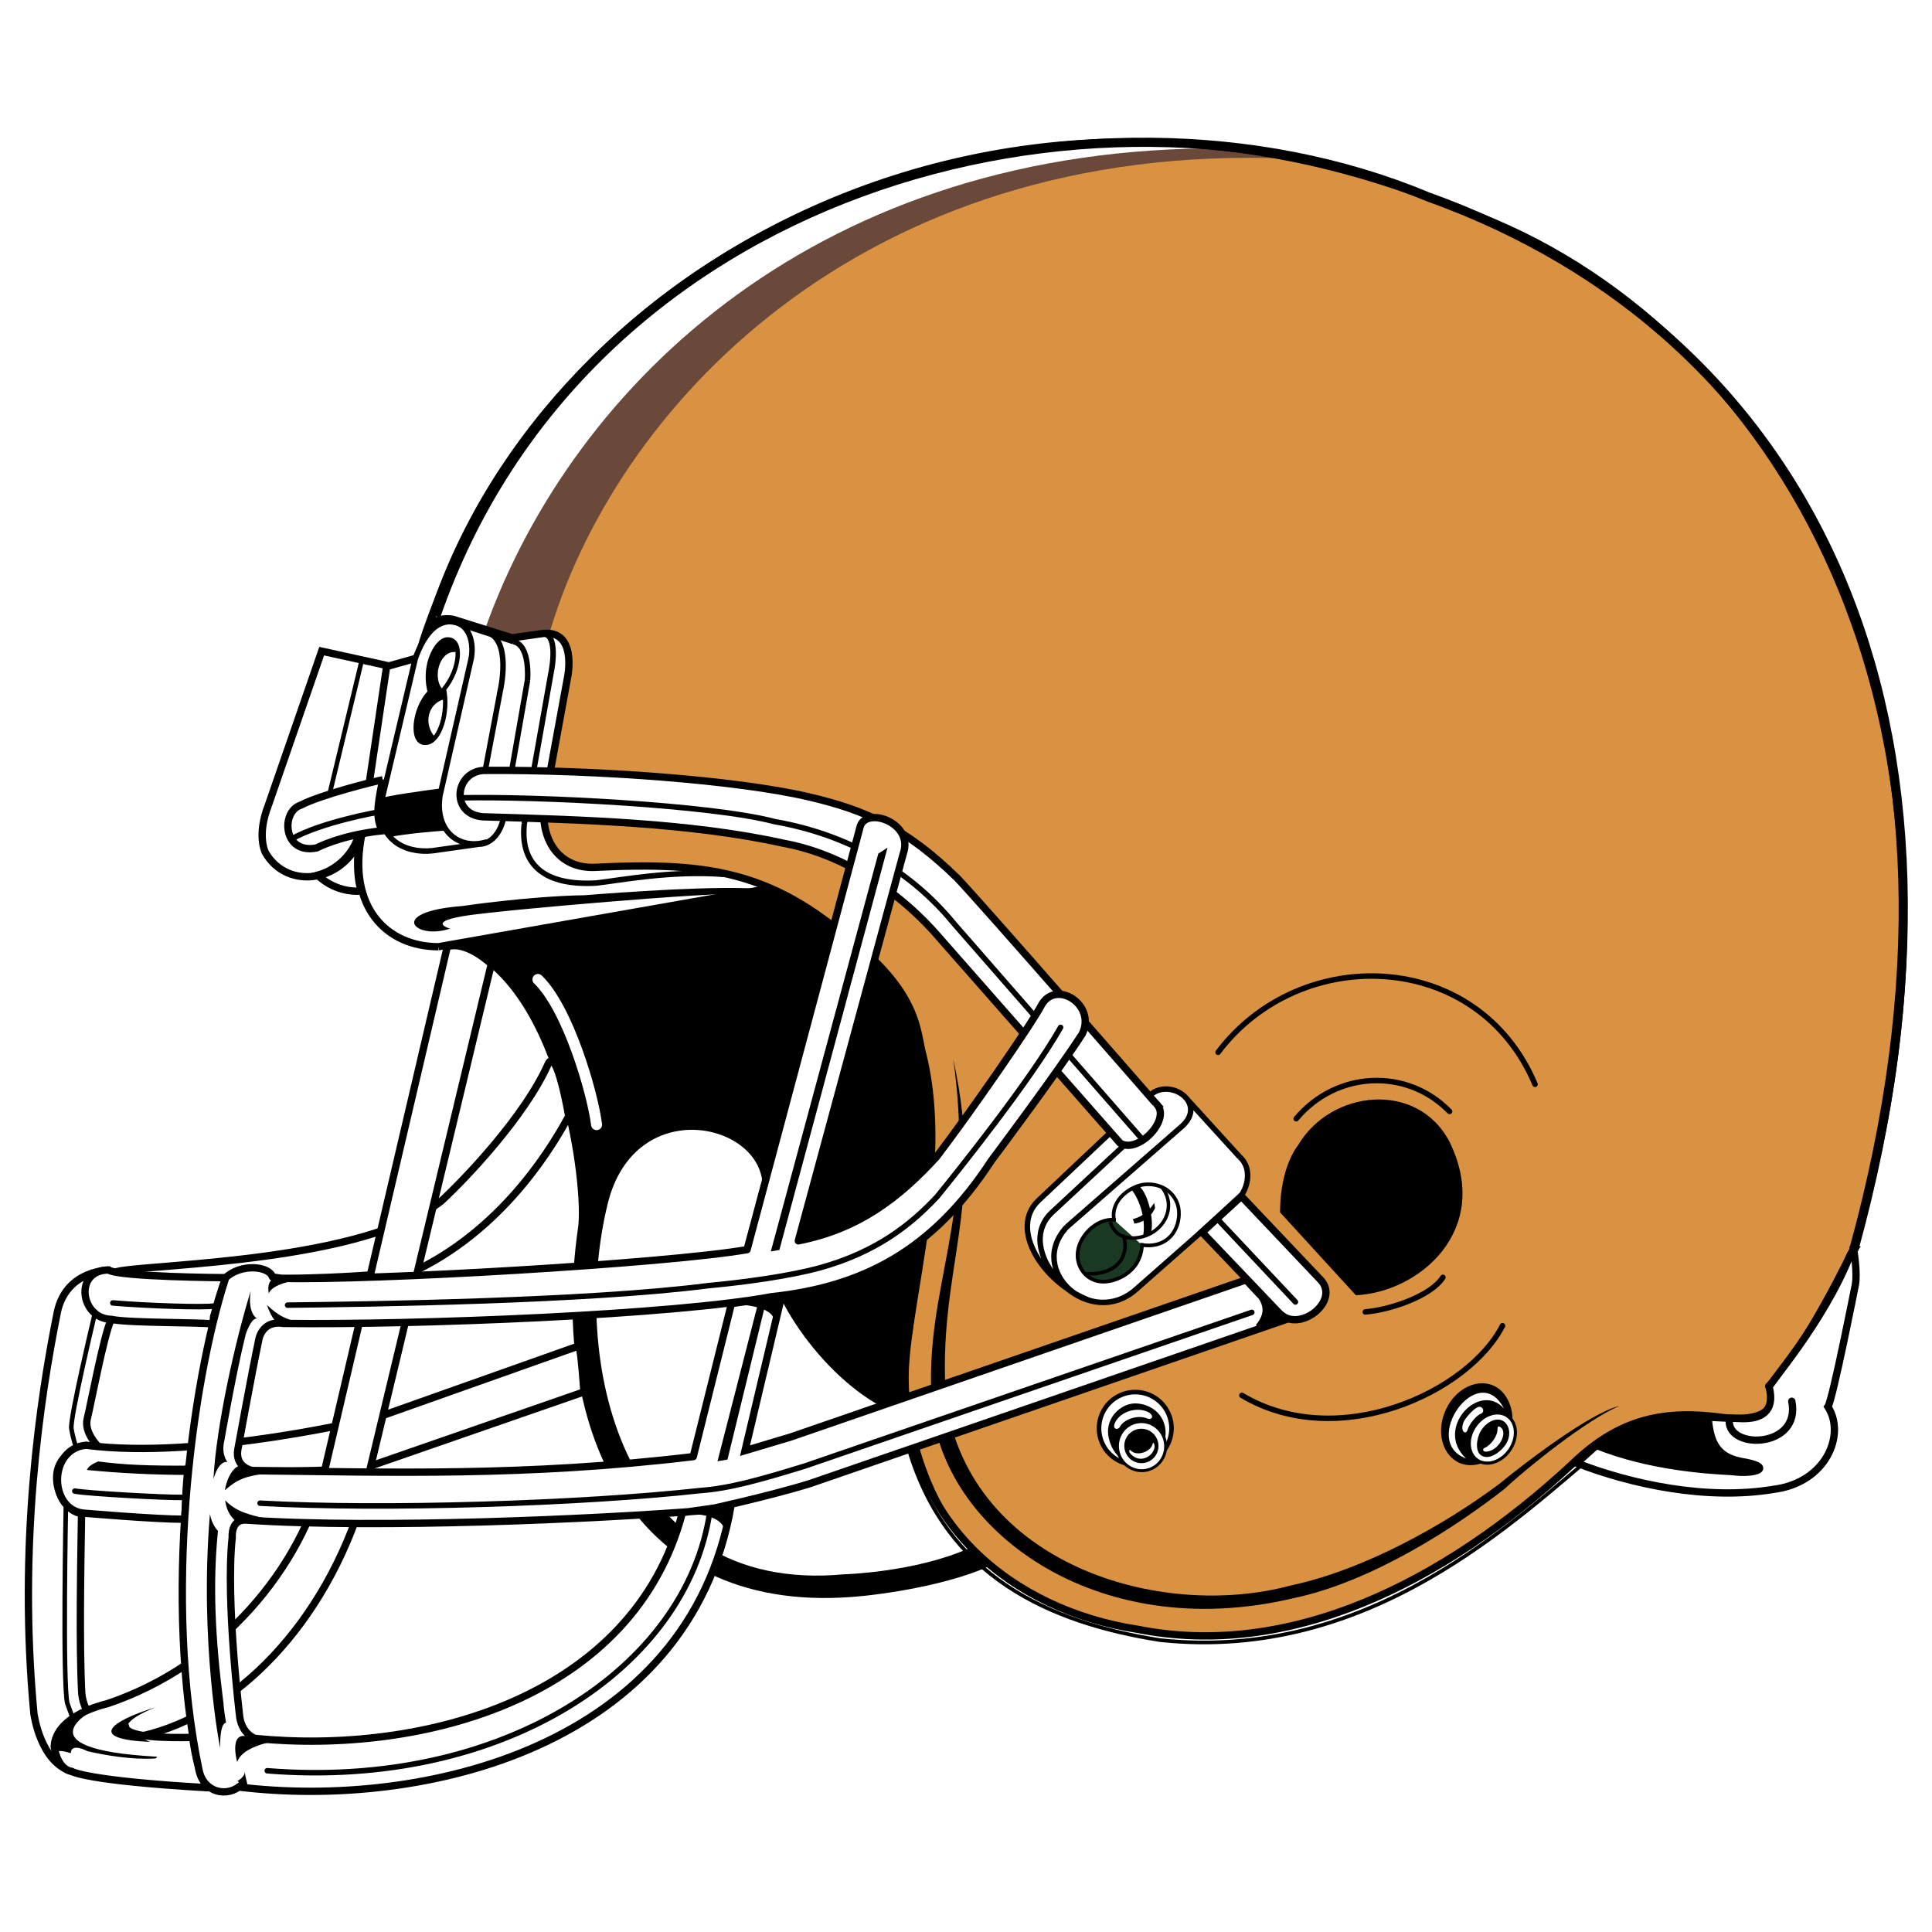
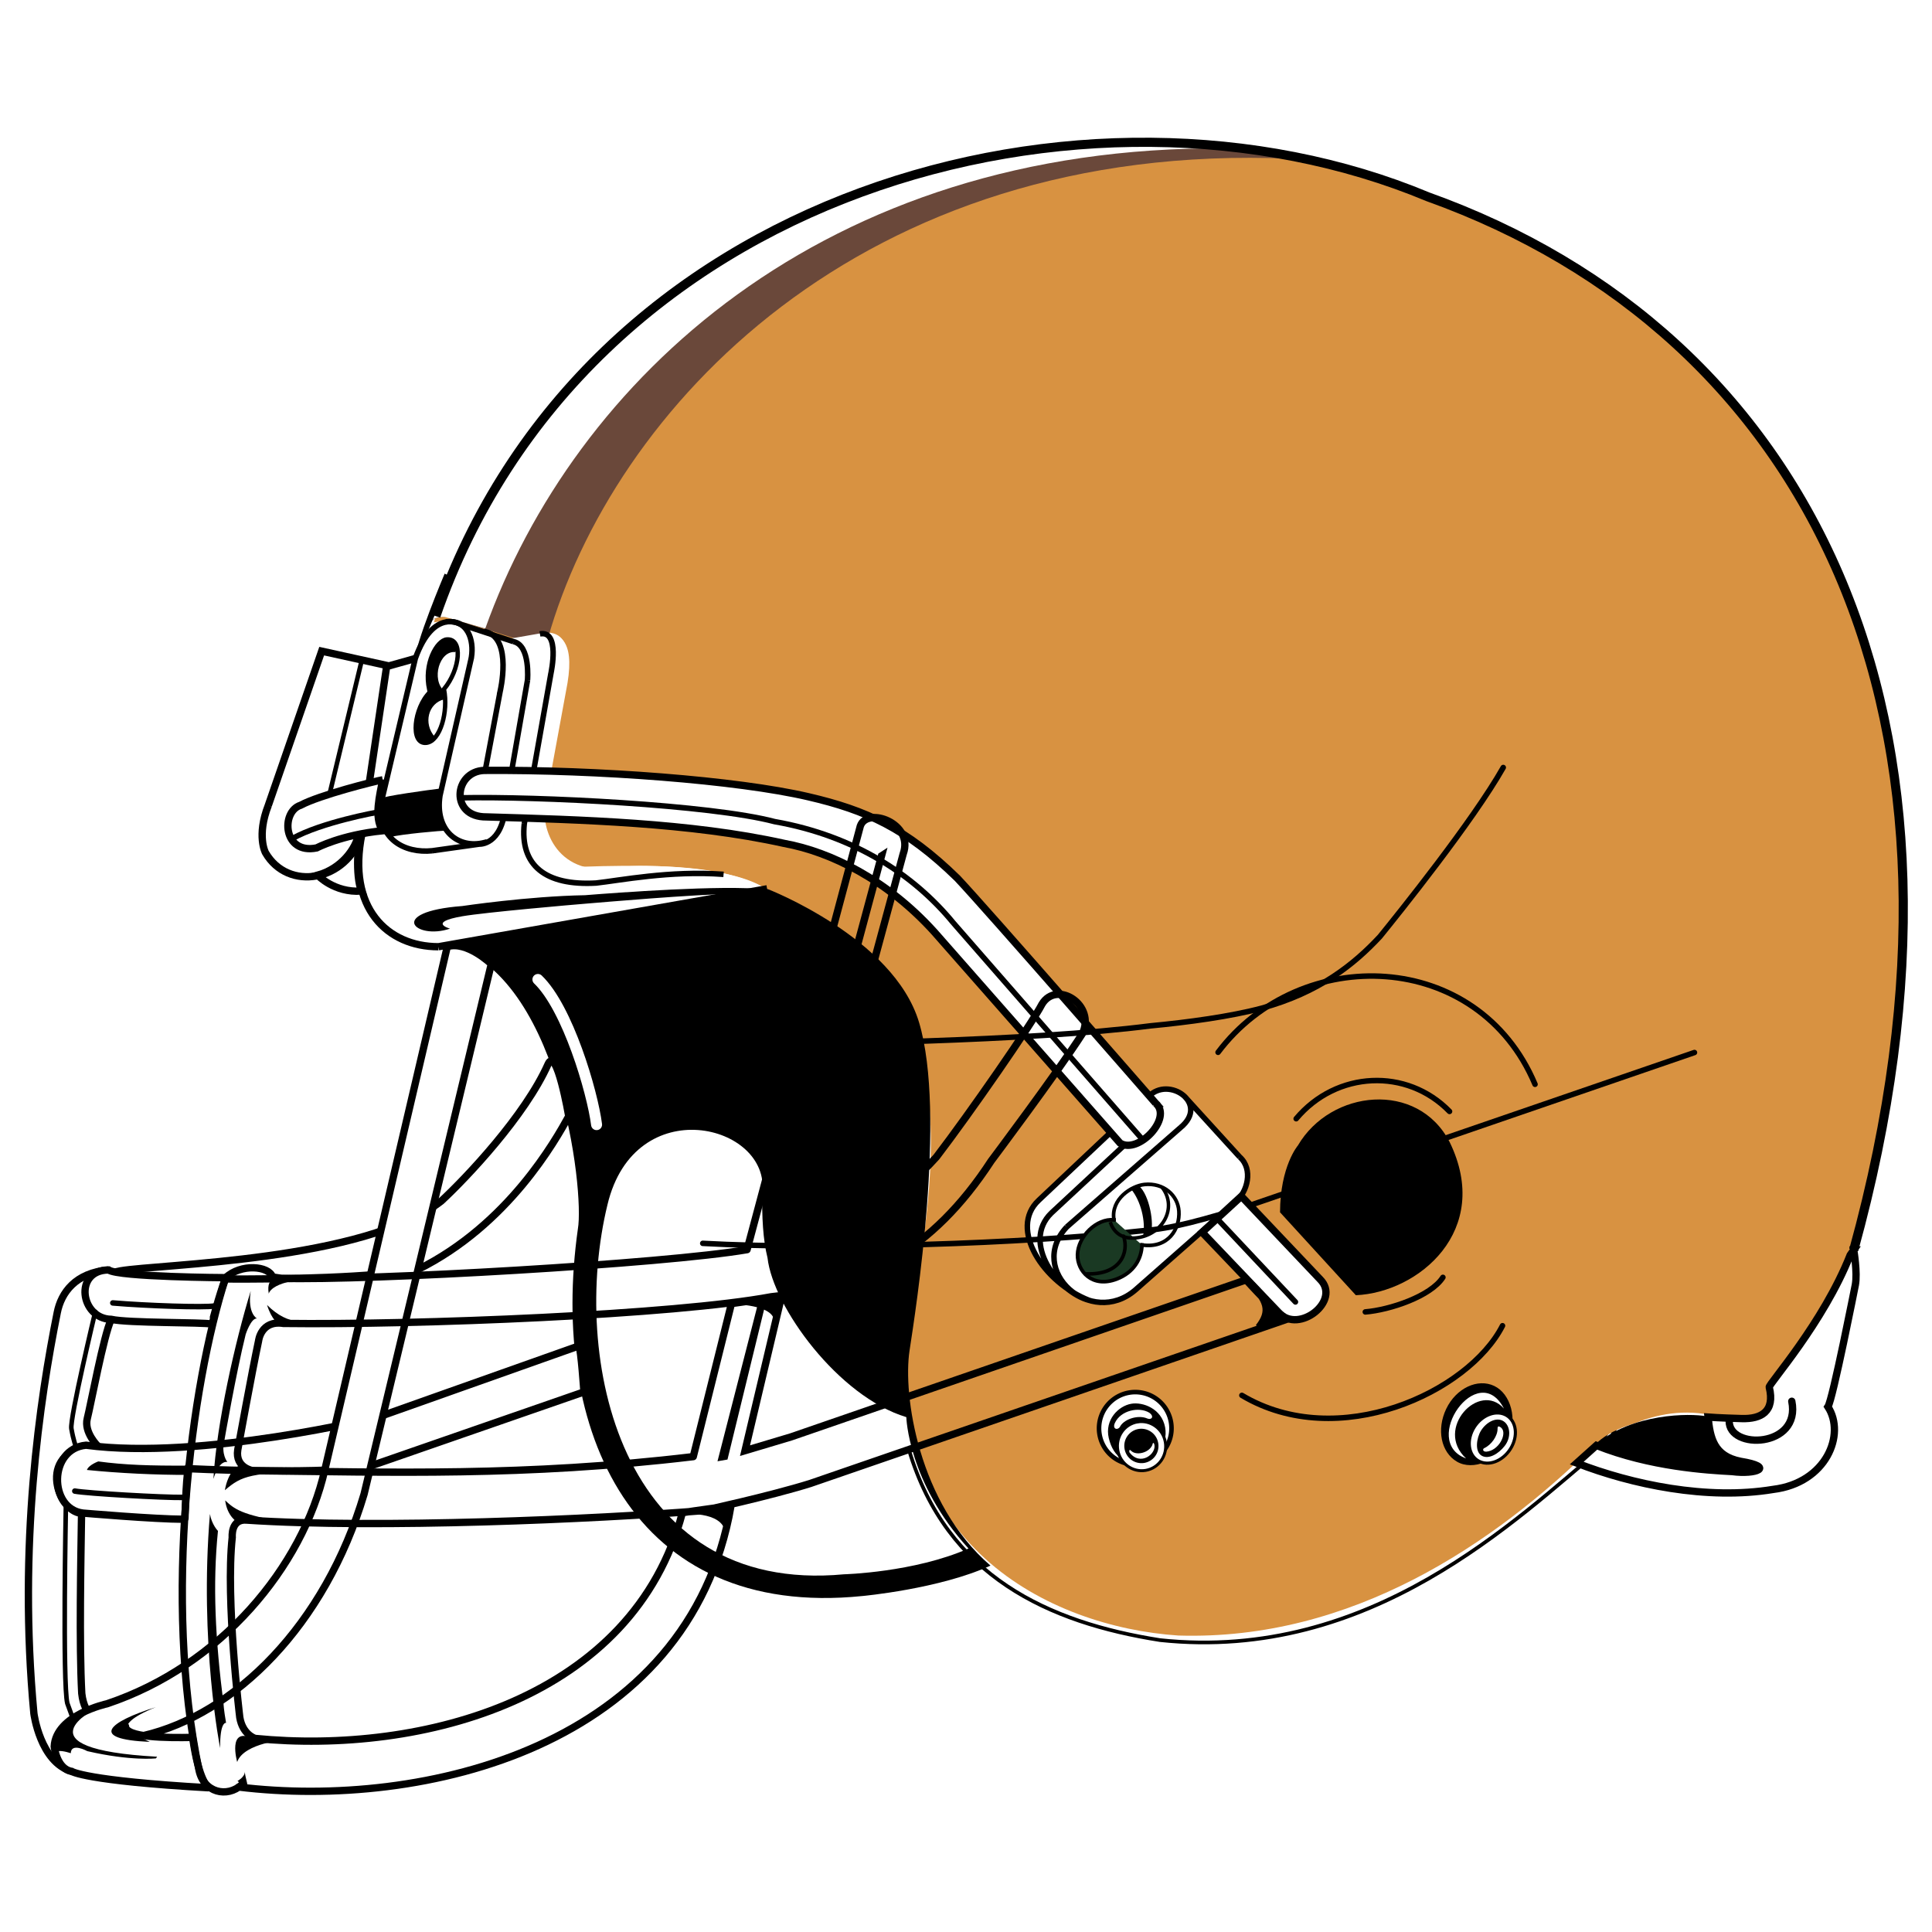
<svg xmlns="http://www.w3.org/2000/svg" width="2500" height="2500" viewBox="0 0 192.756 192.756">
  <path fill-rule="evenodd" clip-rule="evenodd" fill="#fff" d="M0 0h192.756v192.756H0V0z" />
  <path fill-rule="evenodd" clip-rule="evenodd" d="M160.564 141.484l-.265.373-.768-.566-1.554 2.18-.415-.305 1.555-2.182-.771-.568.265-.373 1.953 1.441zM161.467 142.148l-.856 2.487 2.065-1.594.605.447-1.82 2.555-.397-.293 1.502-2.111-2.121 1.654-.406-.301.891-2.56-1.502 2.109-.387-.283 1.82-2.555.606.445z" />
  <path d="M43.294 62.094c11.283-36.425 54.499-55.539 89.284-45.438 54.373 13.459 64.783 62.088 52.854 106.663-3.234 6.693-6.293 11.018-8.832 14.961.768 1.914-.836 3.65-2.945 3.283-3.012-.508-11.258-.844-14.605 2.654-9.879 9.732-24.141 19.49-41.486 18.961-12.869-.857-29.664-9.227-26.718-31.215 1.765-11.848 7.242-34.416-12.867-42.506-4.206-2.347-7.314-3.42-20.106-2.977-2.179.081-4.881-4.569-3.288-8.058l1.754-9.362s1.697-6.283-2.044-5.933l-3.267.561-6.169-1.863-1.565.269z" fill-rule="evenodd" clip-rule="evenodd" fill="#d89241" />
  <path d="M128.705 15.831c-42.984-1.807-67.652 25.211-74.051 47.907 0 0-.361-.195-.858-.111l-1.705.288-7.178-2.258c-1.05-.371-1.789.229-2.091.389 13.435-37.284 54.889-53.185 85.883-46.215z" fill-rule="evenodd" clip-rule="evenodd" fill="#6a483a" />
  <path d="M122.246 14.803c-40.172-.31-64.996 23.193-73.831 47.906l-3.918-1.128c-.498-.136-1.333.114-1.64.458 14.909-41.329 58.674-50.463 79.389-47.236z" fill-rule="evenodd" clip-rule="evenodd" fill="#fff" />
  <path d="M44.364 57.23s-2.994 7.042-3.011 8.848l3.653-8.519-.642-.329z" fill-rule="evenodd" clip-rule="evenodd" />
  <path d="M36.386 82.367L38.574 66.5c3.868-1.322 11.463-2.645 15.583-3.353 1.611.016 3.178.624 2.465 4.984l-2.19 11.92c-.579 2.583 1.176 7.69 7.401 6.474 2.131-.366 11.539-.082 14.559 2.175l-31.934 5.631c-5.471.503-10.256-3.406-8.072-11.964z" fill-rule="evenodd" clip-rule="evenodd" fill="#fff" />
  <path d="M50.997 63.91c1.151.314 2.141 1.386 1.366 5.392l-1.324 7.607s-1.494-.182-2.559.001c-2.181-.356-4.612 3.788-.154 4.629 0 0 1.387-.02 1.837.05-.499 2.205-1.895 2.59-3.113 2.726 0 0-2.652.31-3.919.601-3.447-.065-5.327-1.643-5.13-4.746l3.164-13.915c.883-3.367 2.96-4.893 4.339-4.106l5.493 1.761zM32.095 64.964l6.479 1.536-2.017 11.654c-2.202.377-5.973 1.829-6.504 2.14-1.892.909-1.8 4.839 1.55 4.337.792-.501 2.79-1.21 4.092-1.288-.861 3.071-4.156 5.171-7.587 3.496-2.02-1.115-2.591-4.012-1.476-6.031l5.463-15.844zM114.66 109.275c1.332-1.18 2.922-.648 3.918.459l5.414 5.975c.916.865.311 3.088-.461 3.916l-10.379 9.162c-2.885 2.141-5.291.689-6.451-.098-3.174-2.086-6.027-6.564-2.713-9.398l6.768-6.35.947 1.043c1.281 1.277 5.25-1.998 3.785-3.719l-.828-.99zM184.947 124.713c.781 4.543-1.23 9.857-2.576 15.641 1.68 3.805-.979 7.914-5.453 8.244-3.338 1.012-14.836-.375-20.035-2.551 3.16-2.881 8.688-6.461 14.857-4.598 2.941.955 5.799-1.143 4.865-3.174 2.522-2.332 8.696-14.06 8.342-13.562z" fill-rule="evenodd" clip-rule="evenodd" fill="#fff" />
  <path d="M31.699 87.318s1.62 1.768 4.367 1.588c-.63-1.536-.369-5.125-.011-5.807l-.249.042c-.312 1.589-1.771 3.52-4.107 4.177z" fill-rule="evenodd" clip-rule="evenodd" fill="#fff" stroke="#000" stroke-width=".731" stroke-miterlimit="2.613" />
  <path d="M44.124 94.098c11.67 2.38 14.2 24.742 13.531 28.511-2.836 20.068 5.385 38.969 28.379 36.627 0 0 7.704-.701 12.786-3.035-7.21-6.215-8.747-17.051-8.075-21.447.619-4.053 3.696-23.578.949-32.75-2.537-8.471-15.161-13.326-15.161-13.326l-32.409 5.42z" fill-rule="evenodd" clip-rule="evenodd" />
  <path d="M90.423 141.387c-6.787-2.051-13.3-11.016-13.847-15.891-.459-1.82-.565-4.141-.529-6.484.866-6.871-12.728-10.236-15.442 1.191-3.689 15.168 1.144 38.967 23.595 36.865 0 0 6.989-.178 12.427-2.572-6.035-6.6-6.204-13.109-6.204-13.109z" fill-rule="evenodd" clip-rule="evenodd" fill="#fff" />
-   <path d="M43.152 62.188l-.308.236m.001 0c10.66-34.811 55.464-60.975 102.126-41.761 30.057 9.998 56.246 48.249 39.951 103.91 0 0-4.605 9.777-8.459 13.729 0 0 2.045 3.812-4.582 3.123-5.689-.775-10.234.006-14.998 4.623-13.006 12.078-28.359 19.48-43.369 16.51-12.615-1.926-23.061-10.801-23.201-24.367-.471-8.688 7.857-29.992-2.818-41.895-9.525-9.47-16.4-10.335-28.292-9.755-3.79.067-5.846-3.38-4.589-7.979m-.001-.002l2.018-11.014m0 0s1.047-4.965-2.764-4.302m0 0l-2.77.394-5.874-1.842m0 0c-.949-.203-1.795.131-2.071.392" fill="none" stroke="#000" stroke-width=".731" stroke-linecap="round" stroke-linejoin="round" stroke-miterlimit="2.613" />
  <path d="M159.955 144.35c-8.637 7.184-23.205 21.521-44.209 19.285-11.121-1.744-21.273-6.357-25.045-18.936" fill="none" stroke="#000" stroke-width=".365" stroke-miterlimit="2.613" />
  <path d="M118.279 109.494l5.408 5.939m.001.001c1.381 1.225.752 3.523-.402 4.453m-.001 0l-10.002 8.805m0-.001c-4.424 3.828-10.896-1.928-6.855-6.275m0 0l11.346-9.912m-.001 0c2.949-2.408-1.188-5.205-3.166-3.111m0 0l-10.977 10.361m.001 0c-3.025 2.822.461 8.215 5.043 9.986m0 0c-3.18-.844-6.77-5.779-3.799-8.701m0 0l7.281-6.768" fill="none" stroke="#000" stroke-width=".548" stroke-miterlimit="2.613" />
-   <path d="M95.1 105.656c2.329 16.117-2.966 22.723-2.125 34.414.884 12.285 16.138 24.117 36.089 19.377 7.904-1.65 16.312-7.188 21.078-10.928 2.139-2.023 8.305-6.98 11.449-8.25-2.816.629-9.283 5.539-11.973 7.756-5.57 4.172-13.58 8.615-20.775 10.143-13.273 3.596-31.973-2.254-34.447-18.342-.968-13.277 4.026-19.103.704-34.17z" fill-rule="evenodd" clip-rule="evenodd" />
  <path d="M51.235 64.016l-5.27-1.726m0 0s-2.71-1.7-4.531 3.409m0 0l-3.387 14.318m0 0c-.497 3.702 2.348 5.149 5.078 4.863m0 0l4.711-.663m0 .001s2.216.13 2.582-3.695m-.001 0l2.211-12.655m0 0s.313-3.489-1.394-3.853" fill="none" stroke="#000" stroke-width=".548" stroke-miterlimit="2.613" />
  <path d="M10.834 126.703c-3.315.279-4.727 2.273-5.12 4.242-1.744 8.68-3.911 23.176-2.333 40.004 0 0 .617 4.861 3.773 5.781 0 0 6.671-2.023 2.794-5.01 0 0-1.519-.324-1.791-2.762-.262-4.924-.09-13.283-.02-17.971-2.512-.154-4.653-6.654 1.625-6.709 0 0-1.404-1.367-1.056-2.742.349-1.375 1.64-8.318 2.391-9.908-2.347-.036-3.246-4.411-.263-4.925z" fill-rule="evenodd" clip-rule="evenodd" fill="#fff" stroke="#000" stroke-width=".731" stroke-miterlimit="2.613" />
  <path d="M54.682 106.168c-2.287 5.148-8.141 11.336-10.664 13.668-7.705 5.99-28.022 6.273-31.999 6.957-4.584.787 20.715 1.412 29.664-.125 9.028-4.475 13.725-12.879 15.063-15.301 0 0-1.221-7.097-2.064-5.199z" fill-rule="evenodd" clip-rule="evenodd" fill="#fff" stroke="#000" stroke-width=".731" stroke-miterlimit="2.613" />
  <path d="M18.458 151.48s.09-3.754.318-4.951c0 0 11.944.58 17.816-.137l21.666-7.52s-.282-4.191-.498-4.592l-19.984 7.086s-17.678 4.352-29.2 2.822c-3.742.352-3.735 6.342-.297 6.773 0 0 7.163.611 10.048.613l.131-.094z" fill-rule="evenodd" clip-rule="evenodd" fill="#fff" />
  <path d="M18.458 151.48s.09-3.754.318-4.951c0 0 11.944.58 17.816-.137m.001.001l21.666-7.52m0 0s-.282-4.191-.498-4.592m0 0l-19.984 7.086m0 0s-17.678 4.352-29.2 2.822c-3.742.352-3.735 6.342-.297 6.773 0 0 7.163.611 10.048.613" fill="none" stroke="#000" stroke-width=".731" stroke-linecap="round" stroke-miterlimit="2.613" />
  <path d="M76.533 88.678l-32.786 5.777m.001 0c-5.118.002-9.154-3.908-7.639-11.255" fill="none" stroke="#000" stroke-width=".731" stroke-miterlimit="2.613" />
  <path d="M53.867 63.244c2.029-.394 1.115 3.854 1.115 3.854m0 0L52.31 82.17m0 0c-.453 4.17 2.092 6.217 7.161 5.931 2.297-.248 7.386-1.268 12.719-.869" fill="none" stroke="#000" stroke-width=".548" stroke-miterlimit="2.613" />
  <path d="M41.434 65.699l-2.86.802-1.664 11.154-.801 5.545m0 0c-1.517 4.791-7.381 5.761-9.622 1.872 0 0-.909-1.671.284-4.725m0-.001l5.324-15.382 6.763 1.487" fill="none" stroke="#000" stroke-width=".731" stroke-miterlimit="2.613" />
  <path fill="none" stroke="#000" stroke-width=".457" stroke-miterlimit="2.613" d="M36.065 65.996l-3.192 13.265" />
  <path d="M38.178 77.802c-.789.136-6.283 1.518-8.191 2.54-1.975.631-1.781 4.946 1.609 4.254 0 0 2.415-1.292 6.578-1.714-.893-1.339-.262-3.615.004-5.08z" fill-rule="evenodd" clip-rule="evenodd" fill="#fff" stroke="#000" stroke-width=".731" stroke-miterlimit="2.613" />
  <path d="M37.637 81.037s-5.579.999-8.469 2.624" fill="none" stroke="#000" stroke-width=".548" stroke-miterlimit="2.613" />
  <path d="M53.667 97.721c2.976 2.85 5.435 11.195 5.854 14.484" fill="none" stroke="#fff" stroke-width="1.096" stroke-linecap="round" stroke-miterlimit="2.613" />
  <path d="M111.139 121.705c-.34-2.098 1.783-3.4 3.041-3.529 1.932-.197 3.332 1.094 3.438 2.646.121 1.797-1.057 3.762-3.682 3.391" fill="none" stroke="#000" stroke-width=".365" stroke-linecap="square" stroke-miterlimit="2.613" />
  <path d="M42.875 69.071l-.047-.272c-.581-2.566.762-4.914 1.738-4.998 1.659-.146 1.356 2.993-.271 4.957.455 2.236-.371 5.184-1.747 5.35-1.684.203-1.236-3.506.327-5.037z" fill-rule="evenodd" clip-rule="evenodd" fill="#fff" stroke="#000" stroke-width=".439" stroke-miterlimit="2.613" />
  <path d="M43.374 73.509c-1.155-1.31-.666-3.357.954-3.741.128-.478.001-.807.001-.807-1.326-1.176-.487-4.055 1.083-3.904l.169-.239c-.286-2.477-3.527-.096-2.555 4.121-2.949 2.646-1.209 7.048.348 4.57z" fill-rule="evenodd" clip-rule="evenodd" />
  <path d="M48.321 84.062c-2.602.658-4.958-1.194-4.425-4.684m0-.001l3.083-13.535m0 0c.359-1.522-.049-3.901-2.229-3.819m3.694 14.674l1.453-7.703m0 0s1.23-5.18-1.35-5.941" fill="none" stroke="#000" stroke-width=".548" stroke-linecap="square" stroke-miterlimit="2.613" />
  <path d="M115.309 110.076S98.366 90.628 95.507 87.612c-5.096-4.97-9.061-6.773-14.849-8.118-7.116-1.66-21.078-2.711-32.332-2.631-3.056.086-3.471 4.688.213 4.64 9.296.281 20.348.565 29.701 2.644 4.657.84 10.278 3.642 14.972 8.828l18.54 21.074c1.807 1.15 5.269-2.514 3.557-3.973z" fill-rule="evenodd" clip-rule="evenodd" fill="#fff" stroke="#000" stroke-width=".731" stroke-miterlimit="2.613" />
  <path d="M46.018 79.598c7.524-.16 24.877.688 31.264 2.375 7.992 1.405 13.935 5.352 17.821 10.092m0 0l18.755 21.476" fill="none" stroke="#000" stroke-width=".548" stroke-miterlimit="2.613" />
  <path d="M184.947 124.713s.391 2.271.16 3.48c0 0-2.264 11.494-2.736 12.16 1.793 2.762-.156 7.59-5.453 8.244-6.611 1.098-14.125-.496-19.609-2.625l1.965-1.762c5.377 2.145 11.102 2.479 13.535 2.607 2.395.32 4.346-.453.848-1.021-2.686-.525-3.037-2.365-3.244-4.412 0 0 1.186.09 3.389.148 1.873.051 3.32-.68 2.715-3.133-.074-.303 5.377-6.367 8.078-13.188l.352-.498z" fill-rule="evenodd" clip-rule="evenodd" fill="#fff" stroke="#000" stroke-width=".731" stroke-miterlimit="2.613" />
  <path d="M172.523 141.754c-.08 2.936 7.193 2.709 6.244-1.951" fill="none" stroke="#000" stroke-width=".731" stroke-linecap="round" stroke-miterlimit="2.613" />
  <path d="M159.154 144.158c3.691-3.191 9.473-3.16 11.098-2.855.277 2.254.67 4.105 2.859 4.514 2.342.438 3.494 1.812-.402 1.057 0-.001-8.23-.395-13.555-2.716zM127.709 120.953l7.564 8.271c6.242-.268 13.662-6.438 9.363-15.271-3.182-6.174-11.873-5.266-15.148.338 0 0-1.767 2.057-1.779 6.662z" fill-rule="evenodd" clip-rule="evenodd" />
  <path d="M129.32 111.615c4.004-4.779 11.039-5.109 15.301-.727m-8.404 20.003c2.451-.201 6.531-1.561 7.742-3.449m-22.432-22.452c8.213-10.91 25.939-10.3 31.623 3.191" fill="none" stroke="#000" stroke-width=".548" stroke-linecap="round" stroke-miterlimit="2.613" />
  <path d="M113.859 146.07a3.615 3.615 0 0 1-1.227-7.125 3.615 3.615 0 1 1 1.227 7.125z" fill-rule="evenodd" clip-rule="evenodd" fill="#fff" stroke="#000" stroke-width=".457" stroke-miterlimit="2.613" />
  <path d="M113.863 145.848c-1.307.223-2.674-.432-3.135-2.389-.414-1.768.941-3.09 2.156-3.299 1.125-.193 2.914.473 3.252 2.252.337 1.781-1.058 3.227-2.273 3.436z" fill-rule="evenodd" clip-rule="evenodd" stroke="#000" stroke-width=".216" stroke-miterlimit="2.613" />
  <path d="M113.477 141.867c-1.307.225-2.184 1.488-1.953 2.822.229 1.336 1.477 2.234 2.785 2.01s2.184-1.488 1.953-2.824c-.229-1.334-1.477-2.234-2.785-2.008z" fill-rule="evenodd" clip-rule="evenodd" fill="#fff" stroke="#000" stroke-width=".293" stroke-miterlimit="2.613" />
  <path d="M114.168 145.955a1.711 1.711 0 0 1-1.971-1.404 1.71 1.71 0 0 1 1.389-1.98 1.71 1.71 0 0 1 1.969 1.404 1.708 1.708 0 0 1-1.387 1.98z" fill-rule="evenodd" clip-rule="evenodd" />
  <path d="M115.158 144.072c.291.957-1.398 2.283-2.48.818 0 0-.072-.4.176-.143.49.504 1.779.227 2.119-.588.019-.171.099-.296.185-.087zM111.229 141.977c-.287.637.342.783.562.281.449-.709 1.803-1.125 2.695-.727.393.156.715-.195.18-.584-1.027-.625-2.863-.238-3.437 1.03z" fill-rule="evenodd" clip-rule="evenodd" fill="#fff" />
  <path d="M123.902 139.215c9.613 5.73 22.613-.303 26.004-6.949" fill="none" stroke="#000" stroke-width=".548" stroke-linecap="round" stroke-miterlimit="2.613" />
  <path d="M22.519 127.475s-10.687-.064-11.685-.771c-3.506.02-2.819 4.869.262 4.926 1.697.387 9.133.279 10.024.469.001-.001.697-2.751 1.399-4.624z" fill-rule="evenodd" clip-rule="evenodd" fill="#fff" stroke="#000" stroke-width=".731" stroke-miterlimit="2.613" />
  <path d="M14.291 173.166c9.105-2.111 18.141-11.006 22.032-24.096l12.693-52.89s-2.453-2.355-4.392-1.73l-12.223 52.223c-2.204 9.643-10.378 19.518-21.728 23.314 0 0-5.112 1.098-5.262 4.266 0 0 .236 2.223 1.742 2.477 0 0 1.331.939 13.661 1.637 0 0-.979-.6-1.594-5.025-2.625.051-6.688.018-6.7-1.113l1.771.937z" fill-rule="evenodd" clip-rule="evenodd" fill="#fff" />
  <path d="M14.291 173.166c9.105-2.111 18.141-11.006 22.032-24.096m0 0l12.693-52.89m0 .001s-2.453-2.355-4.392-1.73m0 0l-12.223 52.223m0 0c-2.204 9.643-10.378 19.518-21.728 23.314 0 0-5.112 1.098-5.262 4.266 0 0 .236 2.223 1.742 2.477 0 0 1.331.939 13.661 1.637 0 0-.979-.6-1.594-5.025-2.625.051-6.688.018-6.7-1.113" fill="none" stroke="#000" stroke-width=".731" stroke-linecap="round" stroke-miterlimit="2.613" />
  <path d="M9.504 130.879s-2.554 10.656-2.382 11.66c.196 1.137.46 1.822.46 1.822m-1.012 6.018s-.337 17.596.146 19.559m0 0l.553 1.512" fill="none" stroke="#000" stroke-width=".457" stroke-linecap="round" stroke-miterlimit="2.613" />
  <path d="M11.253 129.994c3.413.291 9.148.475 10.142.303m-3.148 19.101c-1.896.033-9.574-.402-10.784-.633" fill="none" stroke="#000" stroke-width=".548" stroke-linecap="round" stroke-miterlimit="2.613" />
  <path d="M14.947 173.787l-1.159-.57s-3.428-.801 1.768-2.898c-4.72 1.468-6.76 3.21-.609 3.468z" fill-rule="evenodd" clip-rule="evenodd" />
  <path d="M9.551 170.473s-8.048 4.014 6.125 4.795l-.118.166s-2.509.283-6.851-.723c0 0-1.616-.893-1.646.209 0 0-3.037-1.086-.607 1.564 0 0-1.741-.979-1.005-3.078-.001 0 1.345-2.168 4.102-2.933z" fill-rule="evenodd" clip-rule="evenodd" />
-   <path d="M23.8 178.291c18.374 2.252 44.944-3.955 49.135-28.057 0 0-4.001.541-4.854.688-4.858 18.518-25.893 24.176-42.629 22.52 0 0-1.234-.373-1.526-2.076 0 0-1.434-11.736-.755-17.99 0 0-.175-1.871 1.46-1.713 13.15.877 34.784-.102 45.463-.939 0 0 6.627-1.43 10.79-2.73l47.352-16.316c2.225-.674.943-5.568-2.936-4.318l-46.382 16.004-4.589 1.373 3.642-15.385-4.996.711-3.808 15.268c-16.766 2.004-30.296 1.551-43.92 1.406 0 0-1.803-.275-1.527-2.076 0 0 1.429-7.844 2.078-10.879 0 0 .226-2.084 2.479-1.74 13.482.168 39.042-.861 48.676-2.662 9.045-.969 16.042-4.508 21.942-13.559 0 0 6.543-8.723 9.082-12.666 1.406-2.873-2.539-5.41-4.02-2.963-.984 1.922-7.195 10.881-10.537 15.254-3.817 4.164-7.831 7.189-13.771 8.357l10.467-38.624c1.087-3.036-3.589-4.718-4.278-2.773L74.536 124.68c-8.238 1.416-37.634 3.104-46.448 2.863l-.901-.137c-.337-1.111-3.158-1.357-4.667.07-3.488 10.756-6.223 32.268-2.666 49.121.461 2.258 2.821 2.803 4.271 1.459l-.325.235z" fill-rule="evenodd" clip-rule="evenodd" fill="#fff" />
  <path d="M23.8 178.291c18.374 2.252 44.944-3.955 49.135-28.057 0 0-4.001.541-4.854.688-4.858 18.518-25.893 24.176-42.629 22.52 0 0-1.234-.373-1.526-2.076 0 0-1.434-11.736-.755-17.99 0 0-.175-1.871 1.46-1.713 13.15.877 34.784-.102 45.463-.939 0 0 6.627-1.43 10.79-2.73m0-.002l47.352-16.316m0 0c2.225-.674.943-5.568-2.936-4.318m.001-.001l-46.382 16.004-4.589 1.373 3.642-15.385-4.996.711-3.808 15.268m-.001 0c-16.766 2.004-30.296 1.551-43.92 1.406 0 0-1.803-.275-1.527-2.076 0 0 1.429-7.844 2.078-10.879 0 0 .226-2.084 2.479-1.74 13.482.168 39.042-.861 48.676-2.662 9.045-.969 16.042-4.508 21.942-13.559 0 0 6.543-8.723 9.082-12.666 1.406-2.873-2.539-5.41-4.02-2.963-.984 1.922-7.195 10.881-10.537 15.254-3.817 4.164-7.831 7.189-13.771 8.357m-.001.001l10.467-38.624m.001 0c1.087-3.036-3.589-4.718-4.278-2.773m-.001 0l-11.302 42.274m.001 0c-8.238 1.416-37.634 3.104-46.448 2.863m-.001 0l-.901-.137m0 0c-.337-1.111-3.158-1.357-4.667.07-3.488 10.756-6.223 32.268-2.666 49.121.461 2.258 2.821 2.803 4.271 1.459" fill="none" stroke="#000" stroke-width=".731" stroke-linecap="round" stroke-miterlimit="2.613" />
-   <path d="M70.829 150.742c-2.267 15.734-20.733 27.82-44.164 25.926m98.228-45.732l-44.597 15.332m-.001 0c-4.306 1.324-7.511 2.24-10.4 2.443-11.912 1.316-31.692 1.936-43.946 1.264m79.867-47.475c-3.029 5.344-10.375 14.496-12.306 16.873-2.592 2.783-6.061 5.572-11.787 7.139-3.076.822-7.361 1.412-11.103 1.762-11.946 1.539-33.754 1.852-41.928 1.939" fill="none" stroke="#000" stroke-width=".548" stroke-linecap="round" stroke-miterlimit="2.613" />
+   <path d="M70.829 150.742m98.228-45.732l-44.597 15.332m-.001 0c-4.306 1.324-7.511 2.24-10.4 2.443-11.912 1.316-31.692 1.936-43.946 1.264m79.867-47.475c-3.029 5.344-10.375 14.496-12.306 16.873-2.592 2.783-6.061 5.572-11.787 7.139-3.076.822-7.361 1.412-11.103 1.762-11.946 1.539-33.754 1.852-41.928 1.939" fill="none" stroke="#000" stroke-width=".548" stroke-linecap="round" stroke-miterlimit="2.613" />
  <path d="M27.982 173.701c.811-.176-3.666.154-4.319 2.094 0 0-1.026-3.623 1.611-2.322l2.708.228zM20.944 151.053c-1.073 12.898 1.019 23.354 1.019 23.354-.025-2.699.592-2.514.592-2.514-.245-1.418-.247-1.855-.247-1.855-.833-6.508-1.103-11.941-.562-17.295 0-.001-.62-.626-.802-1.69zM23.72 151.893s-1.046-.551-1.255-2.197c.868.801 1.572 1.488 6.147 2.162.001-.001-3.863-.362-4.892.035zM24.514 133.123s.525-1.625 1.118-1.58c0 0-.962-.492-.618-2.744-1.55 5.016-3.417 13.301-3.721 18.76 0 0 .489-1.836 1.39-1.699 0 0-.644-.766-.296-2.141 0 0 1.175-6.78 2.127-10.596zM27.767 132.053s-.642-.328-1.123-1.852c2.285 2.236 3.774 1.543 6.382 1.826l-5.259.026zM28.016 127.553s-1.53-.395-1.201 1.521c0 0 .182-1.492 5.442-1.52l-4.241-.001zM31.904 146.76c-6.989.178-7.745.453-9.468 1.918.289-1.73 1.28-2.775 1.861-2.365-.001-.001 4.497.525 7.607.447z" fill-rule="evenodd" clip-rule="evenodd" />
  <path d="M123.85 119.352l7.861 8.293c2.119 2.121-2.129 5.48-4.105 3.338l-7.67-8.037 3.914-3.594z" fill-rule="evenodd" clip-rule="evenodd" fill="#fff" stroke="#000" stroke-width=".731" stroke-miterlimit="2.613" />
  <path fill="none" stroke="#000" stroke-width=".548" stroke-linecap="round" stroke-miterlimit="2.613" d="M121.553 121.719l7.693 8.177" />
  <path d="M38.092 79.644c-.496 2.321.707 3.678.991 3.848.727-.234 5.079-.653 5.452-.607-.649-.802-.975-2.901-.472-4.23-1.325.155-5.93.799-5.971.989zM76.25 88.727c-4.172-.453-14.712.334-17.886.588-5.686.099-12.244 1.08-12.244 1.08-7.65.582-4.674 3.433-1.221 2.255 0 0-2.301-.627 1.25-1.238 2.272-.39 10.916-1.144 12.504-1.271 1.324-.105 10.373-.904 14.856-.98l2.741-.434zM88.549 84.569l-.921.597-10.722 39.689.852-.146 10.791-40.14zM76.526 129.451l-.78.135-4.161 16.205.996-.172 3.945-16.168z" fill-rule="evenodd" clip-rule="evenodd" />
  <path d="M78.172 129.242l-5.113.877s4.241.002 4.178 1.768l.935-2.645zM68.034 151.076s4.026-.398 4.333 1.812l.543-2.797-4.876.985z" fill-rule="evenodd" clip-rule="evenodd" />
  <path d="M124.252 127.611s3.527 3.924 4.025 3.838l-2.686.975c1.202-1.522 1.065-2.742-1.339-4.813z" fill-rule="evenodd" clip-rule="evenodd" stroke="#000" stroke-width=".731" stroke-miterlimit="2.613" />
  <path d="M23.697 177.689s.768-.426.718-.928c.044.467.254 1.053.273 1.377.026.452-.991-.449-.991-.449z" fill-rule="evenodd" clip-rule="evenodd" />
  <path d="M113.936 124.213c-.039 1.402-.84 2.758-2.52 3.396-2.465.939-3.941-.807-3.912-2.42.035-1.836 1.916-3.652 3.635-3.484l2.797 2.508z" fill-rule="evenodd" clip-rule="evenodd" fill="#1a3923" />
  <path d="M113.936 124.213c-.039 1.402-.84 2.758-2.52 3.396-2.465.939-3.941-.807-3.912-2.42.035-1.836 1.916-3.652 3.635-3.484" fill="none" stroke="#000" stroke-width=".365" stroke-linecap="square" stroke-miterlimit="2.613" />
  <path d="M115.934 118.449c1.607 2.059.031 4.848-2.678 5.062-1.51.121-2.203-.732-2.49-1.586" fill="none" stroke="#000" stroke-width=".347" stroke-miterlimit="2.613" />
  <path d="M113.615 118.295c1.111.943 1.561 3.971 1.18 4.73l-.752.311c.295-1.475-.242-3.537-1.166-4.658l.738-.383z" fill-rule="evenodd" clip-rule="evenodd" />
  <path d="M112.1 123.334c.559 1.637-.316 3.861-3.66 3.758" fill="none" stroke="#000" stroke-width=".355" stroke-linecap="round" stroke-miterlimit="2.613" />
-   <path d="M113.023 121.631s.131.291.146.449c1.109-.137 1.846-.957 2.072-1.57l-.086-.49c-.608.929-1.329 1.418-2.132 1.611z" fill-rule="evenodd" clip-rule="evenodd" />
  <path d="M184.947 124.713c14.682-53.23-4.467-91.444-42.492-105.08-33.715-14.084-84.117-1.043-98.97 41.84" fill="none" stroke="#000" stroke-width=".914" stroke-miterlimit="2.613" />
  <path d="M18.81 146.086l.025.141c-3.91.016-6.41-.066-9.03-.42 0 0-.964.348-1.133.852 3.2.326 6.885.498 10.102.494l.036-1.067zM145.363 145.832c-1.602-.934-2.055-3.221-1.072-5.275.986-2.055 3.131-3.074 4.793-2.279s2.355 3.367 1.371 5.422c-.984 2.052-3.5 3.062-5.092 2.132z" fill-rule="evenodd" clip-rule="evenodd" />
-   <path d="M146.016 141.896c.146-.367.855-1.203 1.352-1.473.537-.293.848.443.389.617-.455.172-1.176 1.027-1.342 1.627-.144.521-.78.179-.399-.771z" fill-rule="evenodd" clip-rule="evenodd" fill="#fff" />
  <path d="M147.469 145.736c-1-.596-1.176-2.09-.391-3.34.785-1.248 2.232-1.779 3.232-1.184s1.176 2.09.391 3.338c-.785 1.251-2.232 1.78-3.232 1.186z" fill-rule="evenodd" clip-rule="evenodd" fill="#fff" stroke="#000" stroke-width=".312" stroke-miterlimit="2.613" />
  <path d="M147.869 145.258c-.777-.398-.547-1.814-.113-2.518.531-.861 1.562-1.416 2.275-.928.643.438.77 1.58.092 2.449-.631.807-1.578 1.343-2.254.997z" fill-rule="evenodd" clip-rule="evenodd" />
  <path d="M149.812 142.482c.566.586-.281 2.26-1.531 2.352-.377 0-.367-.277-.195-.355.697-.314 1.344-1.209 1.326-1.955-.012-.442.4-.042.4-.042zM150.047 140.533c-2.572-5-8.398 3.303-3.779 4.973-3.198-2.957 1.336-7.756 3.779-4.973z" fill-rule="evenodd" clip-rule="evenodd" fill="#fff" />
</svg>